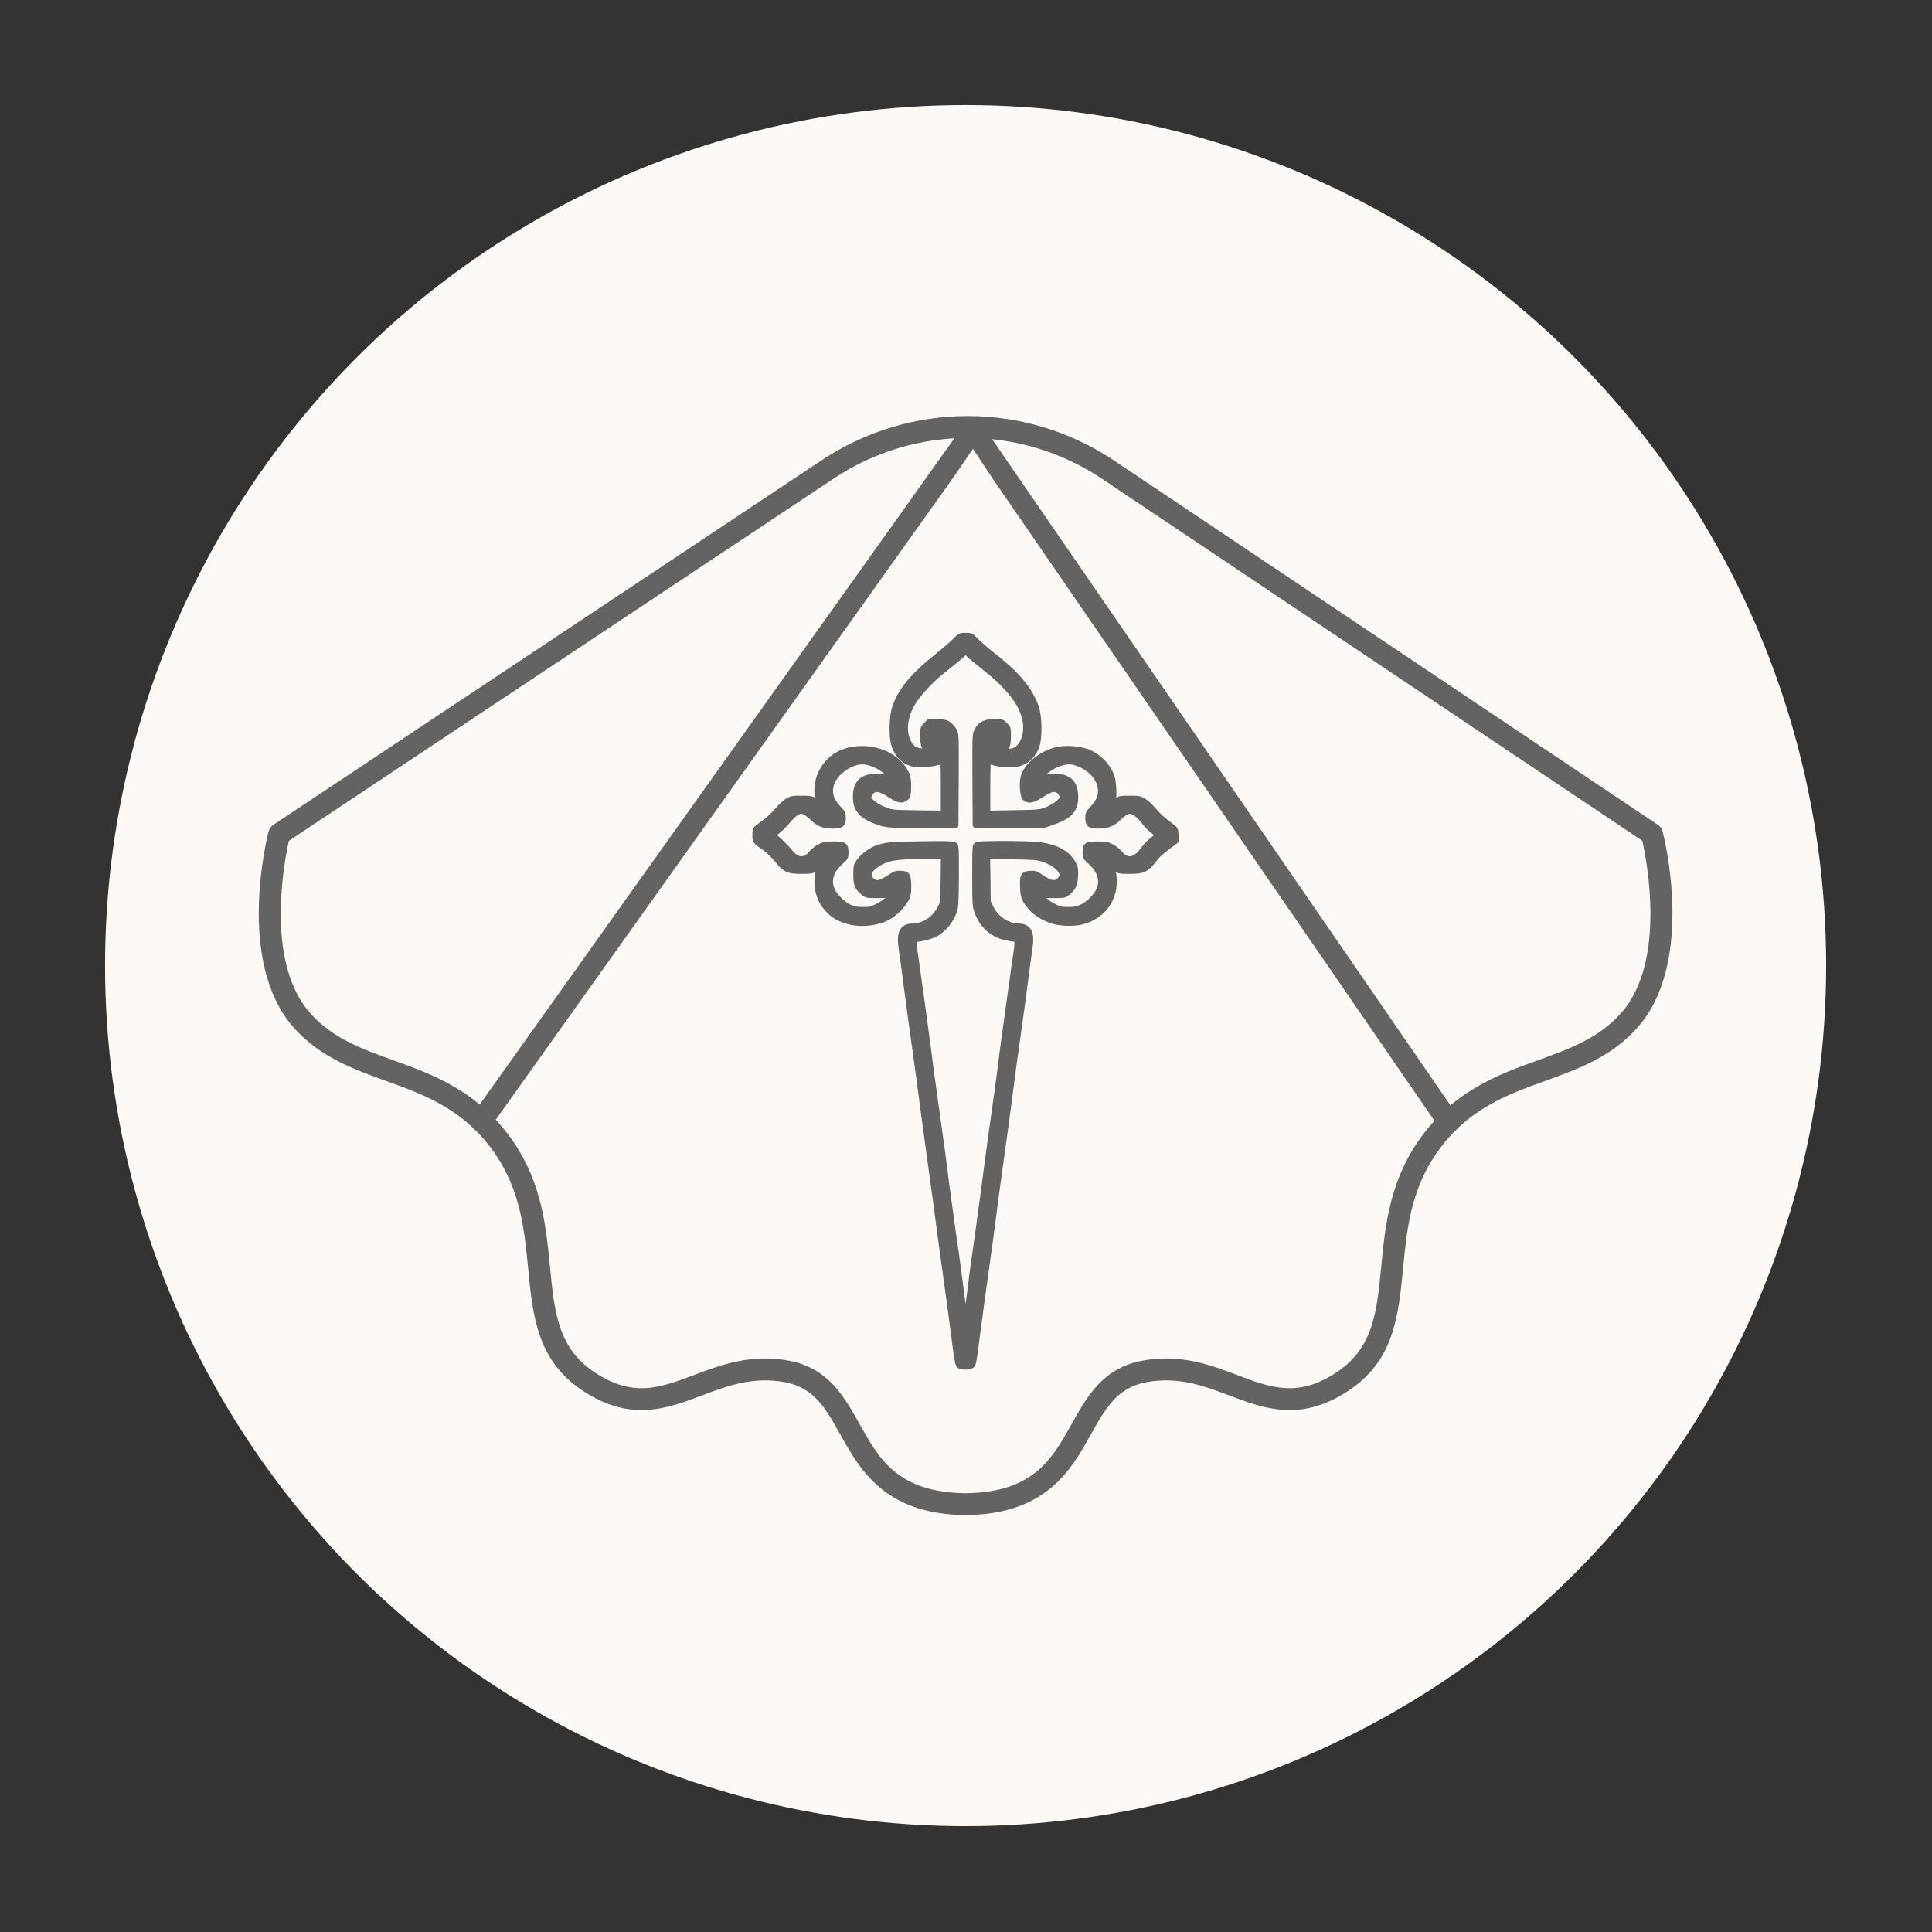
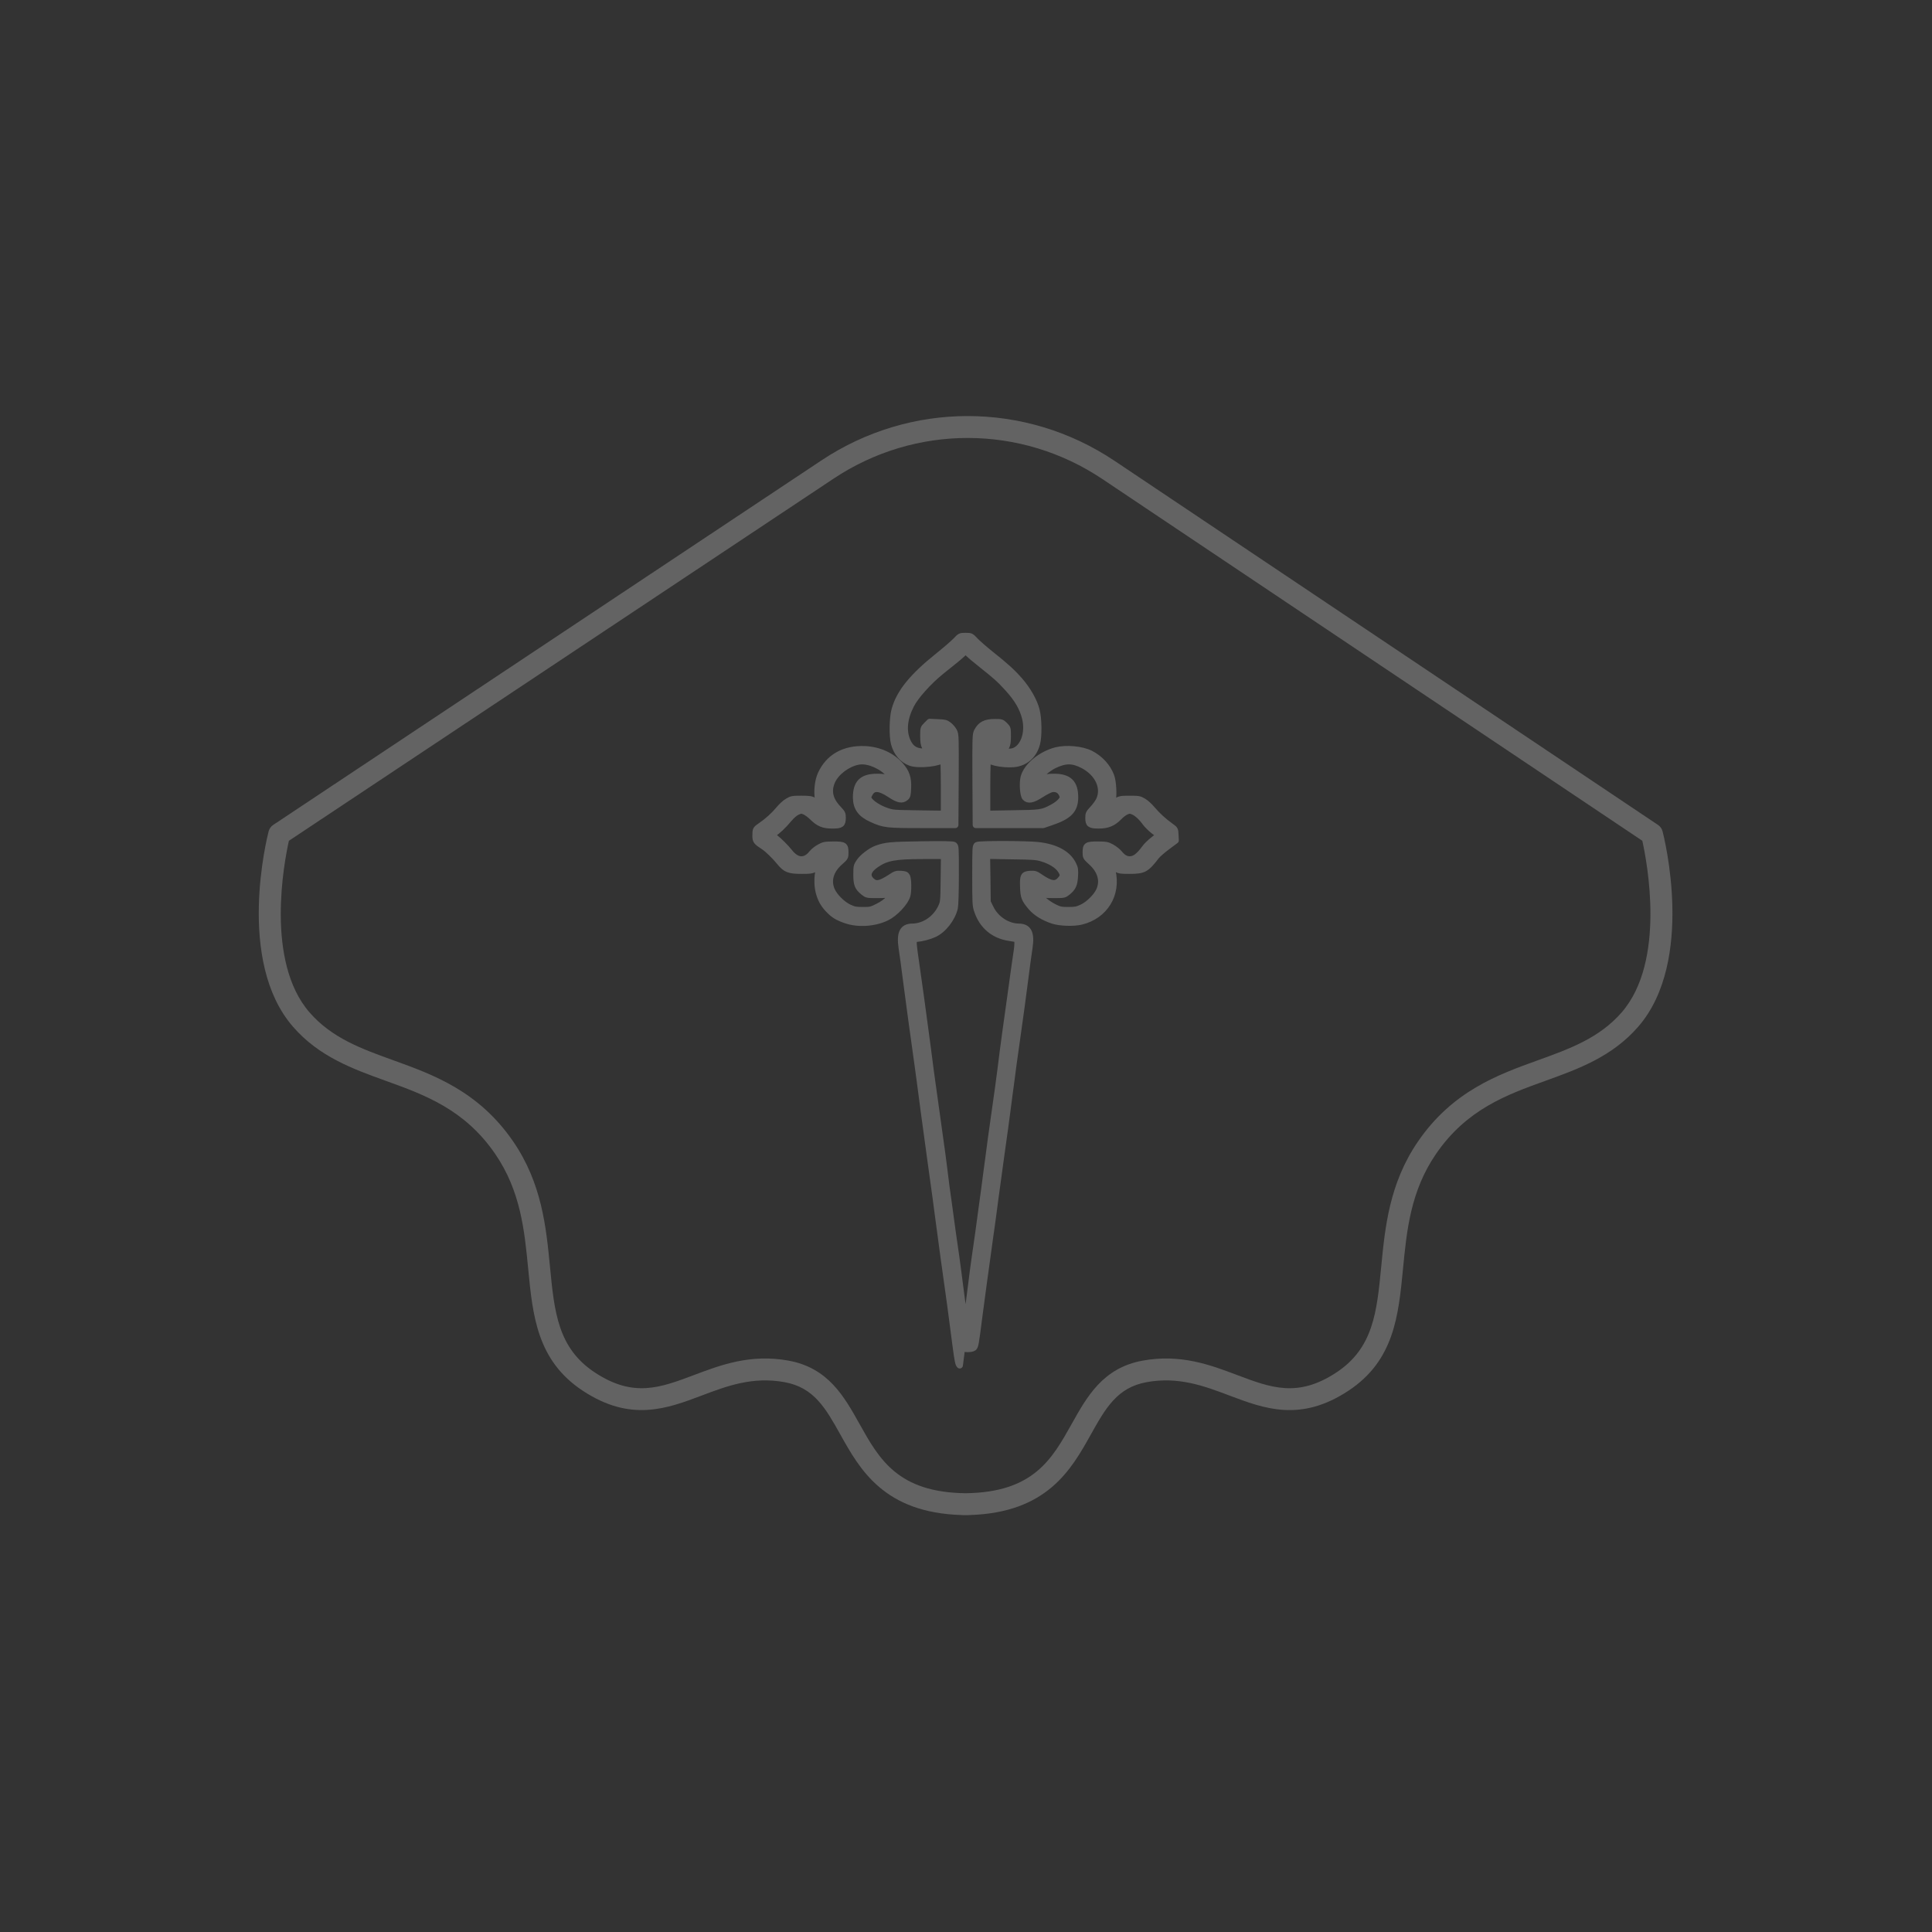
<svg xmlns="http://www.w3.org/2000/svg" width="100%" height="100%" viewBox="0 0 1832 1832" version="1.1" xml:space="preserve" style="fill-rule:evenodd;clip-rule:evenodd;stroke-linejoin:round;stroke-miterlimit:2;">
  <rect x="0" y="0" width="1832" height="1832" fill="#333333" stroke="none" />
-   <rect id="Artboard1" x="0" y="-0" width="1831.23" height="1831.23" style="fill:none;" />
  <g>
-     <circle cx="915.617" cy="915.616" r="815.997" style="fill:#fdf9f6;" />
+     </g>
+   <g>
+     <path d="M917.592,394.518c48.528,0 97.046,14.173 139.333,42.506l515.315,345.239c2.108,1.423 3.634,3.561 4.267,6.012c1.298,4.983 31.168,122.856 -23.091,185.296c-24.741,28.49 -56.875,40.076 -87.95,51.29c-36.743,13.248 -74.733,26.963 -103.793,69.355c-24.15,35.238 -27.763,72.594 -31.262,108.725c-4.34,44.821 -8.431,87.151 -51.695,115.755c-45.475,30.078 -79.862,17.079 -113.127,4.526c-23.6,-8.918 -48.03,-18.138 -78.367,-12.594c-27.94,5.098 -38.956,24.804 -52.91,49.753c-18.491,33.069 -41.374,74.007 -114.809,76.239c-0.457,0.062 -0.935,0.093 -1.412,0.093l-4.963,0c-0.478,0 -0.955,-0.031 -1.412,-0.093c-73.436,-2.232 -96.319,-43.17 -114.81,-76.239c-13.954,-24.949 -24.97,-44.665 -52.909,-49.753c-30.348,-5.554 -54.768,3.686 -78.367,12.594c-33.266,12.542 -67.652,25.531 -113.117,-4.526c-43.264,-28.604 -47.355,-70.934 -51.684,-115.755c-3.499,-36.131 -7.112,-73.498 -31.262,-108.725c-29.061,-42.392 -67.061,-56.097 -103.804,-69.355c-31.075,-11.214 -63.209,-22.8 -87.95,-51.29c-54.259,-62.451 -24.379,-180.313 -23.081,-185.296c0.644,-2.471 2.17,-4.61 4.299,-6.033l519.965,-345.716c42.122,-28.002 90.37,-42.008 138.596,-42.008Zm639.708,402.727l-511.93,-342.965c-77.319,-51.819 -177.375,-51.995 -254.88,-0.457l-516.55,343.443c-4.465,19.965 -22.603,114.176 19.54,162.694c21.201,24.409 49.431,34.584 79.322,45.371c37.99,13.705 81.035,29.227 113.875,77.142c27.182,39.64 31.231,81.523 34.813,118.464c4.173,43.192 7.475,77.298 42.475,100.441c36.587,24.212 62.066,14.587 94.324,2.419c25.043,-9.459 53.398,-20.153 89.435,-13.601c37.564,6.852 52.692,33.899 67.31,60.052c18.657,33.359 36.287,64.901 100.586,65.69c64.288,-0.789 81.928,-32.321 100.585,-65.69c14.619,-26.153 29.746,-53.2 67.3,-60.052c36.068,-6.562 64.413,4.142 89.434,13.601c32.249,12.178 57.727,21.793 94.336,-2.419c34.999,-23.143 38.301,-57.249 42.475,-100.441c3.571,-36.941 7.631,-78.824 34.802,-118.464c32.84,-47.915 75.896,-63.437 113.875,-77.142c29.891,-10.787 58.121,-20.973 79.322,-45.371c42.164,-48.528 23.994,-142.801 19.551,-162.715Zm-772.562,-352.07l-0.104,-0l0.104,-0Z" style="fill:#636363;fill-rule:nonzero;" />
  </g>
  <g>
-     <path d="M917.592,394.518c48.528,0 97.046,14.173 139.333,42.506l515.315,345.239c2.108,1.423 3.634,3.561 4.267,6.012c1.298,4.983 31.168,122.856 -23.091,185.296c-24.741,28.49 -56.875,40.076 -87.95,51.29c-36.743,13.248 -74.733,26.963 -103.793,69.355c-24.15,35.238 -27.763,72.594 -31.262,108.725c-4.34,44.821 -8.431,87.151 -51.695,115.755c-45.475,30.078 -79.862,17.079 -113.127,4.526c-23.6,-8.918 -48.03,-18.138 -78.367,-12.594c-27.94,5.098 -38.956,24.804 -52.91,49.753c-18.491,33.069 -41.374,74.007 -114.809,76.239c-0.457,0.062 -0.935,0.093 -1.412,0.093l-4.963,0c-0.478,0 -0.955,-0.031 -1.412,-0.093c-73.436,-2.232 -96.319,-43.17 -114.81,-76.239c-13.954,-24.949 -24.97,-44.665 -52.909,-49.753c-30.348,-5.554 -54.768,3.686 -78.367,12.594c-33.266,12.542 -67.652,25.531 -113.117,-4.526c-43.264,-28.604 -47.355,-70.934 -51.684,-115.755c-3.499,-36.131 -7.112,-73.498 -31.262,-108.725c-29.061,-42.392 -67.061,-56.097 -103.804,-69.355c-31.075,-11.214 -63.209,-22.8 -87.95,-51.29c-54.259,-62.451 -24.379,-180.313 -23.081,-185.296c0.644,-2.471 2.17,-4.61 4.299,-6.033l519.965,-345.716c42.122,-28.002 90.37,-42.008 138.596,-42.008Zm639.708,402.727l-511.93,-342.965c-77.319,-51.819 -177.375,-51.995 -254.88,-0.457l-516.55,343.443c-4.465,19.965 -22.603,114.176 19.54,162.694c21.201,24.409 49.431,34.584 79.322,45.371c37.99,13.705 81.035,29.227 113.875,77.142c27.182,39.64 31.231,81.523 34.813,118.464c4.173,43.192 7.475,77.298 42.475,100.441c36.587,24.212 62.066,14.587 94.324,2.419c25.043,-9.459 53.398,-20.153 89.435,-13.601c37.564,6.852 52.692,33.899 67.31,60.052c18.657,33.359 36.287,64.901 100.586,65.69c64.288,-0.789 81.928,-32.321 100.585,-65.69c14.619,-26.153 29.746,-53.2 67.3,-60.052c36.068,-6.562 64.413,4.142 89.434,13.601c32.249,12.178 57.727,21.793 94.336,-2.419c34.999,-23.143 38.301,-57.249 42.475,-100.441c3.571,-36.941 7.631,-78.824 34.802,-118.464c32.84,-47.915 75.896,-63.437 113.875,-77.142c29.891,-10.787 58.121,-20.973 79.322,-45.371c42.164,-48.528 23.994,-142.801 19.551,-162.715Zm-772.562,-352.07l-0.104,-0l0.104,-0Z" style="fill:#636363;fill-rule:nonzero;" />
-     <path d="M922.752,398.194c3.344,-0 6.573,1.609 8.556,4.506l450.818,655.281c3.25,4.724 2.056,11.192 -2.668,14.442c-4.735,3.249 -11.193,2.045 -14.442,-2.669l-423.357,-615.37l-29.123,-43.939c-0.872,-4.817 1.734,-9.593 6.261,-11.462c1.287,-0.54 2.637,-0.789 3.955,-0.789Z" style="fill:#636363;fill-rule:nonzero;" />
-     <path d="M922.763,398.194c1.381,-0 2.782,0.27 4.111,0.851c4.496,1.931 7.019,6.749 6.064,11.546l-29.777,43.367l-438.121,614.872c-3.322,4.673 -9.811,5.773 -14.483,2.43c-4.673,-3.322 -5.763,-9.812 -2.43,-14.484l466.153,-654.232c2.025,-2.803 5.202,-4.35 8.483,-4.35Z" style="fill:#636363;fill-rule:nonzero;" />
-   </g>
-   <g>
-     <path id="pRnMgciL8" d="M910.043,1294.63c-1.276,-1.021 -1.957,-4.424 -3.914,-19.4c-3.318,-25.442 -4.169,-31.824 -5.02,-38.205c-2.042,-14.04 -10.381,-74.709 -11.487,-83.814c-1.617,-12.508 -1.872,-14.72 -7.658,-56.159c-2.468,-18.209 -5.191,-37.95 -5.956,-43.821c-0.766,-5.871 -1.702,-13.104 -2.128,-16.167c-0.425,-3.063 -1.191,-8.764 -1.701,-12.764c-0.511,-3.999 -1.277,-9.87 -1.787,-13.189c-4.085,-29.015 -8.679,-62.54 -10.466,-76.58c-2.638,-20.252 -3.744,-28.846 -4.85,-35.823c-2.043,-13.87 0.85,-19.826 9.955,-19.911c11.317,-0.085 22.294,-7.488 27.484,-18.635c2.127,-4.68 2.212,-5.19 2.468,-26.718l0.255,-21.868l-19.826,0c-26.803,0 -35.057,1.532 -44.757,8.254c-7.743,5.275 -9.275,10.721 -4.34,15.316c4.34,3.999 7.999,3.318 17.954,-3.063c4.85,-3.234 5.786,-3.574 10.041,-3.319c3.999,0.255 4.765,0.596 5.701,2.383c1.276,2.552 1.446,13.699 0.255,18.039c-1.872,6.637 -11.657,17.018 -19.571,20.847c-11.402,5.531 -26.973,6.552 -38.545,2.552c-8.169,-2.808 -11.828,-5.105 -16.933,-10.551c-4.595,-5.02 -6.977,-9.36 -8.764,-16.167c-1.872,-7.232 -1.447,-17.869 0.851,-23.57c0.595,-1.361 0.085,-1.191 -3.489,0.851c-3.914,2.298 -4.68,2.468 -13.955,2.468c-11.572,-0 -14.805,-1.276 -20.166,-7.743c-4.765,-5.871 -11.402,-12.338 -15.061,-14.806c-7.828,-5.19 -8.169,-5.701 -8.169,-10.891c0,-5.701 0.171,-5.872 5.106,-9.275c6.382,-4.34 12.338,-9.785 16.933,-15.316c2.382,-2.893 6.126,-6.382 8.424,-7.658c3.658,-2.213 4.679,-2.383 12.933,-2.383c7.999,0 9.36,0.255 12.849,2.212l3.914,2.213l-0.851,-4.34c-1.361,-7.232 -0.17,-17.443 2.638,-23.57c7.403,-16.167 22.123,-24.42 41.864,-23.569c13.529,0.68 25.527,6.126 33.695,15.486c5.531,6.296 7.403,11.912 6.978,21.187c-0.256,6.722 -0.511,7.743 -2.298,9.19c-3.403,2.808 -6.892,2.042 -14.55,-2.978c-10.636,-7.063 -16.507,-7.148 -19.826,-0.256c-1.532,2.979 -1.532,3.319 -0.255,5.276c2.297,3.489 9.019,7.913 15.826,10.296c6.297,2.297 6.808,2.382 30.888,2.723l24.421,0.34l-0,-26.718c-0.085,-18.379 -0.341,-26.208 -0.936,-25.187c-2.213,3.829 -22.974,6.127 -30.718,3.404c-7.658,-2.723 -13.188,-9.19 -15.656,-18.209c-1.872,-7.148 -1.617,-24.421 0.596,-32.164c4.509,-16.252 16.762,-31.398 41.608,-51.224c6.808,-5.446 14.125,-11.828 16.423,-14.21c3.999,-4.255 4.084,-4.34 9.104,-4.34c5.021,0 5.106,0.085 9.105,4.34c2.297,2.382 8.679,7.998 14.295,12.508c14.806,11.742 21.102,17.529 28.08,25.527c7.573,8.764 13.614,19.4 15.741,27.909c2.127,8.084 2.298,24.762 0.426,31.739c-2.638,10.126 -9.445,16.848 -18.975,18.89c-8.765,1.787 -25.357,-0.681 -27.314,-4.17c-0.596,-1.021 -0.851,6.978 -0.936,25.187l-0,26.718l24.506,-0.425c26.633,-0.341 27.824,-0.511 37.694,-5.786c6.297,-3.404 10.381,-7.829 9.616,-10.381c-1.617,-5.446 -5.361,-7.914 -10.552,-6.978c-1.616,0.341 -6.211,2.638 -10.125,5.191c-8.084,5.19 -12.168,5.956 -15.061,2.808c-1.957,-2.213 -2.723,-13.785 -1.276,-19.231c2.893,-10.636 16.081,-21.527 30.547,-25.356c9.87,-2.468 24.42,-1.106 32.759,3.063c8.935,4.595 15.997,12.168 19.401,21.102c1.957,5.02 2.723,17.869 1.446,23.655l-0.595,2.638l3.999,-2.212c3.659,-2.128 4.85,-2.298 12.933,-2.298c8.254,0 9.275,0.17 12.934,2.383c2.298,1.276 6.041,4.765 8.424,7.658c4.68,5.531 10.551,10.976 17.443,15.911c4.17,2.979 4.17,3.064 4.425,8.254l0.255,5.191l-7.998,5.956c-4.425,3.318 -9.19,7.403 -10.466,9.19c-9.445,12.253 -11.828,13.529 -25.017,13.529c-9.104,-0 -10.04,-0.17 -13.699,-2.298l-3.914,-2.297l1.106,4.85c5.276,22.209 -7.147,42.46 -29.441,47.906c-7.233,1.787 -20.592,1.361 -27.229,-0.936c-8.764,-2.978 -15.571,-7.148 -20.251,-12.509c-6.382,-7.487 -7.233,-9.7 -7.573,-18.975c-0.425,-10.806 0.34,-12.252 6.637,-12.593c4.254,-0.255 5.19,0.085 9.275,2.893c9.87,6.807 14.72,7.573 18.89,3.063c3.403,-3.573 3.573,-5.36 0.851,-9.53c-2.979,-4.594 -9.36,-8.679 -17.699,-11.231c-5.191,-1.617 -8.509,-1.872 -29.101,-2.128l-23.314,-0.425l0.34,22.038l0.255,21.953l2.808,5.701c5.021,10.381 16.082,17.614 26.804,17.699c9.189,0.085 12.167,5.956 10.04,19.911c-1.106,6.977 -2.212,15.656 -4.85,35.823c-1.191,9.36 -3.829,29.1 -5.956,43.821c-2.042,14.72 -4.085,29.526 -4.595,32.759c-0.426,3.319 -1.191,9.19 -1.702,13.189c-0.51,4 -1.276,9.956 -1.787,13.189c-0.425,3.319 -1.361,10.381 -2.042,15.742c-0.681,5.36 -3.318,24.931 -5.956,43.396c-2.553,18.464 -5.021,36.673 -5.531,40.417c-0.511,3.744 -1.447,11.232 -2.127,16.593c-2.128,16.422 -2.893,22.038 -4.68,34.461c-4.68,33.61 -8.424,61.094 -10.722,78.708c-3.063,24.251 -3.488,26.633 -5.105,27.824c-1.957,1.447 -8.934,1.447 -10.977,0Zm6.723,-43.736c0.34,-2.723 0.936,-7.403 1.361,-10.466c0.425,-3.063 1.447,-10.296 2.127,-16.167c2.213,-17.699 3.063,-23.995 3.829,-29.356c0.426,-2.808 2.128,-14.891 3.829,-26.803c1.617,-11.913 3.319,-24.336 3.744,-27.654c0.511,-3.234 1.277,-8.85 1.702,-12.338c0.426,-3.489 1.191,-9.445 1.702,-13.189c0.51,-3.744 1.531,-11.402 2.297,-17.018c0.681,-5.616 1.872,-14.04 2.468,-18.72c6.637,-46.544 7.998,-56.499 11.062,-81.26c1.191,-9.105 2.297,-17.699 2.552,-19.146c0.256,-1.361 2.468,-17.868 5.106,-36.588c2.552,-18.72 5.02,-36.419 5.53,-39.227c1.192,-7.147 1.107,-12.252 -0.17,-12.593c-0.595,-0.17 -3.829,-0.681 -7.062,-1.191c-14.721,-2.298 -25.357,-11.317 -30.122,-25.527c-1.702,-4.85 -1.787,-7.148 -1.787,-33.27c0,-26.888 0.085,-28.165 1.617,-29.016c2.212,-1.191 47.054,-1.106 57.606,0.085c17.188,1.872 28.76,8.339 33.61,18.635c1.532,3.148 1.787,4.935 1.447,10.721c-0.426,7.914 -1.872,11.062 -6.893,15.146c-3.318,2.638 -3.403,2.638 -13.189,2.638c-8.764,0 -10.295,-0.255 -13.189,-1.872l-3.233,-1.957l1.532,2.638c2.382,4.169 9.274,9.87 15.486,12.848c5.02,2.553 6.382,2.808 13.274,2.808c6.637,0 8.339,-0.34 12.934,-2.467c6.296,-2.893 13.954,-10.466 16.507,-16.337c4.084,-9.105 1.276,-18.805 -7.828,-26.974c-4.85,-4.425 -5.02,-4.765 -5.02,-8.849c-0,-6.892 0.936,-7.488 11.231,-7.488c8.084,0.085 9.105,0.255 13.359,2.553c2.553,1.446 5.787,3.999 7.233,5.786c3.148,3.914 6.212,5.701 9.87,5.701c4.68,-0 8.85,-3.149 14.806,-11.317c1.276,-1.787 4.85,-5.191 7.828,-7.488l5.446,-4.34l-5.105,-3.744c-2.723,-2.127 -6.382,-5.616 -7.999,-7.828c-4.084,-5.616 -8.083,-9.19 -11.742,-10.806c-2.893,-1.106 -3.489,-1.192 -6.467,-0c-1.787,0.766 -4.935,3.063 -6.977,5.275c-5.616,5.701 -10.807,7.914 -19.06,7.914c-8.509,-0 -9.871,-1.021 -9.871,-7.063c0,-3.914 0.341,-4.595 4.34,-8.849c2.297,-2.468 5.02,-6.297 5.956,-8.424c5.105,-11.487 -1.276,-25.102 -15.146,-32.504c-10.211,-5.361 -17.103,-5.361 -28.25,0.085c-5.275,2.552 -15.401,11.232 -15.401,13.189c0,0.51 1.957,0.17 4.255,-0.766c2.978,-1.106 6.466,-1.617 11.487,-1.617c14.21,0 19.996,5.701 19.996,19.486c-0.085,11.997 -5.701,17.783 -22.974,23.57l-7.233,2.467l-63.817,0l-0.256,-42.8c-0.17,-40.588 -0.085,-42.885 1.447,-45.948c3.233,-6.297 7.743,-8.68 16.763,-8.68c6.211,0 6.551,0.086 9.359,2.893c2.808,2.808 2.893,2.979 2.893,10.211c0,5.786 -0.34,8.169 -1.786,10.807c-0.936,1.957 -1.532,3.659 -1.277,3.914c0.596,0.595 5.957,0.51 8.254,-0.17c9.7,-2.979 14.891,-17.359 11.402,-31.484c-2.383,-9.615 -7.318,-18.124 -16.167,-27.909c-8.339,-9.105 -10.636,-11.232 -25.102,-22.719c-4.935,-3.914 -10.38,-8.424 -12.082,-10.126l-3.234,-2.978l-3.148,2.978c-1.787,1.617 -5.105,4.51 -7.488,6.382c-2.297,1.872 -8.169,6.637 -13.019,10.466c-11.487,9.36 -23.825,23.059 -28.079,31.483c-6.552,12.679 -7.743,24.761 -3.319,34.462c2.893,6.296 6.978,9.274 13.444,9.7c2.723,0.17 5.021,0.085 5.021,-0.17c-0,-0.341 -0.766,-2.042 -1.702,-3.914c-1.276,-2.553 -1.702,-5.021 -1.702,-10.722c0,-7.232 0,-7.317 2.978,-10.296l2.978,-2.978l7.488,0.341c6.722,0.255 7.914,0.51 10.637,2.637c1.786,1.362 3.914,3.915 4.85,5.701c1.701,3.234 1.701,4.851 1.531,46.119l-0.255,42.8l-31.058,0c-33.951,0 -36.418,-0.255 -48.075,-5.531c-10.466,-4.68 -14.806,-10.721 -14.891,-20.506c-0,-13.785 5.786,-19.486 19.996,-19.486c5.02,0 8.509,0.511 11.487,1.617c2.298,0.936 4.255,1.361 4.255,0.936c-0,-1.702 -7.573,-8.935 -12.594,-11.913c-7.828,-4.595 -15.231,-6.381 -21.272,-5.19c-10.211,2.042 -20.592,9.87 -24.591,18.464c-4.169,9.19 -2.383,17.699 5.616,26.123c3.999,4.254 4.339,4.935 4.339,8.679c0,6.212 -1.361,7.233 -9.7,7.233c-8.509,-0 -12.848,-1.787 -18.805,-7.658c-2.297,-2.298 -5.701,-4.765 -7.488,-5.531c-2.978,-1.277 -3.488,-1.192 -6.892,0.255c-2.212,1.021 -5.275,3.574 -7.828,6.637c-5.701,6.807 -11.317,12.083 -14.38,13.699l-2.553,1.362l3.319,2.638c4.424,3.488 10.466,9.53 14.039,14.039c6.978,8.85 14.806,9.19 21.188,1.107c1.446,-1.787 4.595,-4.34 7.147,-5.701c4.17,-2.298 5.276,-2.468 13.274,-2.553c10.296,-0 11.232,0.596 11.232,7.658c0,4.169 -0.17,4.425 -5.02,8.764c-9.105,7.914 -11.913,17.699 -7.828,26.889c2.552,5.871 10.21,13.444 16.507,16.337c4.595,2.127 6.297,2.467 12.934,2.467c7.232,0 8.083,-0.17 14.295,-3.318c4.595,-2.298 7.913,-4.68 10.806,-7.913c4.935,-5.361 5.361,-6.893 1.447,-4.766c-2.128,1.192 -4.765,1.532 -12.679,1.532c-9.785,0 -9.87,0 -13.189,-2.638c-5.53,-4.509 -6.637,-7.232 -6.637,-16.592c0,-7.913 0.085,-8.339 2.893,-12.423c2.893,-4.255 10.637,-10.126 15.827,-12.083c8.849,-3.233 13.444,-3.659 42.63,-4.084c20.847,-0.341 29.526,-0.17 30.888,0.51c1.786,1.021 1.786,1.277 1.786,28.42c0,15.316 -0.425,29.016 -0.936,31.143c-2.297,10.126 -10.806,21.017 -19.485,24.931c-4.595,2.128 -11.402,3.914 -16.593,4.34c-3.233,0.255 -3.488,1.872 -2.212,11.657c1.702,11.998 2.553,17.954 6.467,45.949c2.042,14.72 4.68,34.631 5.956,44.246c1.191,9.615 2.553,19.911 2.978,22.974c0.426,3.064 1.192,8.595 1.702,12.338c0.936,7.233 7.913,57.181 9.36,67.221c0.425,3.319 1.361,10.722 2.127,16.593c1.277,10.721 2.127,17.103 3.829,28.93c0.426,3.489 2.213,16.167 3.829,28.08c1.702,11.912 3.234,22.889 3.489,24.25c0.255,1.447 1.106,8.339 2.042,15.317c0.851,7.062 2.212,17.358 2.978,22.974c0.766,5.616 1.702,12.933 2.128,16.167c0.425,3.318 0.85,6.637 0.85,7.488c0,0.766 0.341,1.446 0.766,1.446c0.426,0 1.021,-2.212 1.277,-4.85Zm-21.613,-544.489c-0,-4.339 -0.255,-5.02 -2.978,-7.743c-2.468,-2.468 -3.234,-2.808 -4.255,-1.957c-0.681,0.596 -1.276,1.532 -1.276,2.127c-0,0.851 7.658,12.253 8.339,12.338c0.085,0 0.17,-2.127 0.17,-4.765Zm49.011,-6.552c0.256,-0.936 0,-2.127 -0.765,-2.893c-1.107,-1.106 -1.532,-0.936 -4.085,1.277c-2.467,2.212 -2.808,3.063 -3.148,7.913l-0.34,5.446l3.914,-5.021c2.127,-2.722 4.084,-5.786 4.424,-6.722Z" style="fill:#636363;fill-rule:nonzero;stroke:#636363;stroke-width:6.06px;" />
+     <path id="pRnMgciL8" d="M910.043,1294.63c-1.276,-1.021 -1.957,-4.424 -3.914,-19.4c-3.318,-25.442 -4.169,-31.824 -5.02,-38.205c-2.042,-14.04 -10.381,-74.709 -11.487,-83.814c-1.617,-12.508 -1.872,-14.72 -7.658,-56.159c-2.468,-18.209 -5.191,-37.95 -5.956,-43.821c-0.766,-5.871 -1.702,-13.104 -2.128,-16.167c-0.425,-3.063 -1.191,-8.764 -1.701,-12.764c-0.511,-3.999 -1.277,-9.87 -1.787,-13.189c-4.085,-29.015 -8.679,-62.54 -10.466,-76.58c-2.638,-20.252 -3.744,-28.846 -4.85,-35.823c-2.043,-13.87 0.85,-19.826 9.955,-19.911c11.317,-0.085 22.294,-7.488 27.484,-18.635c2.127,-4.68 2.212,-5.19 2.468,-26.718l0.255,-21.868l-19.826,0c-26.803,0 -35.057,1.532 -44.757,8.254c-7.743,5.275 -9.275,10.721 -4.34,15.316c4.34,3.999 7.999,3.318 17.954,-3.063c4.85,-3.234 5.786,-3.574 10.041,-3.319c3.999,0.255 4.765,0.596 5.701,2.383c1.276,2.552 1.446,13.699 0.255,18.039c-1.872,6.637 -11.657,17.018 -19.571,20.847c-11.402,5.531 -26.973,6.552 -38.545,2.552c-8.169,-2.808 -11.828,-5.105 -16.933,-10.551c-4.595,-5.02 -6.977,-9.36 -8.764,-16.167c-1.872,-7.232 -1.447,-17.869 0.851,-23.57c0.595,-1.361 0.085,-1.191 -3.489,0.851c-3.914,2.298 -4.68,2.468 -13.955,2.468c-11.572,-0 -14.805,-1.276 -20.166,-7.743c-4.765,-5.871 -11.402,-12.338 -15.061,-14.806c-7.828,-5.19 -8.169,-5.701 -8.169,-10.891c0,-5.701 0.171,-5.872 5.106,-9.275c6.382,-4.34 12.338,-9.785 16.933,-15.316c2.382,-2.893 6.126,-6.382 8.424,-7.658c3.658,-2.213 4.679,-2.383 12.933,-2.383c7.999,0 9.36,0.255 12.849,2.212l3.914,2.213l-0.851,-4.34c-1.361,-7.232 -0.17,-17.443 2.638,-23.57c7.403,-16.167 22.123,-24.42 41.864,-23.569c13.529,0.68 25.527,6.126 33.695,15.486c5.531,6.296 7.403,11.912 6.978,21.187c-0.256,6.722 -0.511,7.743 -2.298,9.19c-3.403,2.808 -6.892,2.042 -14.55,-2.978c-10.636,-7.063 -16.507,-7.148 -19.826,-0.256c-1.532,2.979 -1.532,3.319 -0.255,5.276c2.297,3.489 9.019,7.913 15.826,10.296c6.297,2.297 6.808,2.382 30.888,2.723l24.421,0.34l-0,-26.718c-0.085,-18.379 -0.341,-26.208 -0.936,-25.187c-2.213,3.829 -22.974,6.127 -30.718,3.404c-7.658,-2.723 -13.188,-9.19 -15.656,-18.209c-1.872,-7.148 -1.617,-24.421 0.596,-32.164c4.509,-16.252 16.762,-31.398 41.608,-51.224c6.808,-5.446 14.125,-11.828 16.423,-14.21c3.999,-4.255 4.084,-4.34 9.104,-4.34c5.021,0 5.106,0.085 9.105,4.34c2.297,2.382 8.679,7.998 14.295,12.508c14.806,11.742 21.102,17.529 28.08,25.527c7.573,8.764 13.614,19.4 15.741,27.909c2.127,8.084 2.298,24.762 0.426,31.739c-2.638,10.126 -9.445,16.848 -18.975,18.89c-8.765,1.787 -25.357,-0.681 -27.314,-4.17c-0.596,-1.021 -0.851,6.978 -0.936,25.187l-0,26.718l24.506,-0.425c26.633,-0.341 27.824,-0.511 37.694,-5.786c6.297,-3.404 10.381,-7.829 9.616,-10.381c-1.617,-5.446 -5.361,-7.914 -10.552,-6.978c-1.616,0.341 -6.211,2.638 -10.125,5.191c-8.084,5.19 -12.168,5.956 -15.061,2.808c-1.957,-2.213 -2.723,-13.785 -1.276,-19.231c2.893,-10.636 16.081,-21.527 30.547,-25.356c9.87,-2.468 24.42,-1.106 32.759,3.063c8.935,4.595 15.997,12.168 19.401,21.102c1.957,5.02 2.723,17.869 1.446,23.655l-0.595,2.638l3.999,-2.212c3.659,-2.128 4.85,-2.298 12.933,-2.298c8.254,0 9.275,0.17 12.934,2.383c2.298,1.276 6.041,4.765 8.424,7.658c4.68,5.531 10.551,10.976 17.443,15.911c4.17,2.979 4.17,3.064 4.425,8.254l0.255,5.191l-7.998,5.956c-4.425,3.318 -9.19,7.403 -10.466,9.19c-9.445,12.253 -11.828,13.529 -25.017,13.529c-9.104,-0 -10.04,-0.17 -13.699,-2.298l-3.914,-2.297l1.106,4.85c5.276,22.209 -7.147,42.46 -29.441,47.906c-7.233,1.787 -20.592,1.361 -27.229,-0.936c-8.764,-2.978 -15.571,-7.148 -20.251,-12.509c-6.382,-7.487 -7.233,-9.7 -7.573,-18.975c-0.425,-10.806 0.34,-12.252 6.637,-12.593c4.254,-0.255 5.19,0.085 9.275,2.893c9.87,6.807 14.72,7.573 18.89,3.063c3.403,-3.573 3.573,-5.36 0.851,-9.53c-2.979,-4.594 -9.36,-8.679 -17.699,-11.231c-5.191,-1.617 -8.509,-1.872 -29.101,-2.128l-23.314,-0.425l0.34,22.038l0.255,21.953l2.808,5.701c5.021,10.381 16.082,17.614 26.804,17.699c9.189,0.085 12.167,5.956 10.04,19.911c-1.106,6.977 -2.212,15.656 -4.85,35.823c-1.191,9.36 -3.829,29.1 -5.956,43.821c-2.042,14.72 -4.085,29.526 -4.595,32.759c-0.426,3.319 -1.191,9.19 -1.702,13.189c-0.51,4 -1.276,9.956 -1.787,13.189c-0.425,3.319 -1.361,10.381 -2.042,15.742c-0.681,5.36 -3.318,24.931 -5.956,43.396c-2.553,18.464 -5.021,36.673 -5.531,40.417c-2.128,16.422 -2.893,22.038 -4.68,34.461c-4.68,33.61 -8.424,61.094 -10.722,78.708c-3.063,24.251 -3.488,26.633 -5.105,27.824c-1.957,1.447 -8.934,1.447 -10.977,0Zm6.723,-43.736c0.34,-2.723 0.936,-7.403 1.361,-10.466c0.425,-3.063 1.447,-10.296 2.127,-16.167c2.213,-17.699 3.063,-23.995 3.829,-29.356c0.426,-2.808 2.128,-14.891 3.829,-26.803c1.617,-11.913 3.319,-24.336 3.744,-27.654c0.511,-3.234 1.277,-8.85 1.702,-12.338c0.426,-3.489 1.191,-9.445 1.702,-13.189c0.51,-3.744 1.531,-11.402 2.297,-17.018c0.681,-5.616 1.872,-14.04 2.468,-18.72c6.637,-46.544 7.998,-56.499 11.062,-81.26c1.191,-9.105 2.297,-17.699 2.552,-19.146c0.256,-1.361 2.468,-17.868 5.106,-36.588c2.552,-18.72 5.02,-36.419 5.53,-39.227c1.192,-7.147 1.107,-12.252 -0.17,-12.593c-0.595,-0.17 -3.829,-0.681 -7.062,-1.191c-14.721,-2.298 -25.357,-11.317 -30.122,-25.527c-1.702,-4.85 -1.787,-7.148 -1.787,-33.27c0,-26.888 0.085,-28.165 1.617,-29.016c2.212,-1.191 47.054,-1.106 57.606,0.085c17.188,1.872 28.76,8.339 33.61,18.635c1.532,3.148 1.787,4.935 1.447,10.721c-0.426,7.914 -1.872,11.062 -6.893,15.146c-3.318,2.638 -3.403,2.638 -13.189,2.638c-8.764,0 -10.295,-0.255 -13.189,-1.872l-3.233,-1.957l1.532,2.638c2.382,4.169 9.274,9.87 15.486,12.848c5.02,2.553 6.382,2.808 13.274,2.808c6.637,0 8.339,-0.34 12.934,-2.467c6.296,-2.893 13.954,-10.466 16.507,-16.337c4.084,-9.105 1.276,-18.805 -7.828,-26.974c-4.85,-4.425 -5.02,-4.765 -5.02,-8.849c-0,-6.892 0.936,-7.488 11.231,-7.488c8.084,0.085 9.105,0.255 13.359,2.553c2.553,1.446 5.787,3.999 7.233,5.786c3.148,3.914 6.212,5.701 9.87,5.701c4.68,-0 8.85,-3.149 14.806,-11.317c1.276,-1.787 4.85,-5.191 7.828,-7.488l5.446,-4.34l-5.105,-3.744c-2.723,-2.127 -6.382,-5.616 -7.999,-7.828c-4.084,-5.616 -8.083,-9.19 -11.742,-10.806c-2.893,-1.106 -3.489,-1.192 -6.467,-0c-1.787,0.766 -4.935,3.063 -6.977,5.275c-5.616,5.701 -10.807,7.914 -19.06,7.914c-8.509,-0 -9.871,-1.021 -9.871,-7.063c0,-3.914 0.341,-4.595 4.34,-8.849c2.297,-2.468 5.02,-6.297 5.956,-8.424c5.105,-11.487 -1.276,-25.102 -15.146,-32.504c-10.211,-5.361 -17.103,-5.361 -28.25,0.085c-5.275,2.552 -15.401,11.232 -15.401,13.189c0,0.51 1.957,0.17 4.255,-0.766c2.978,-1.106 6.466,-1.617 11.487,-1.617c14.21,0 19.996,5.701 19.996,19.486c-0.085,11.997 -5.701,17.783 -22.974,23.57l-7.233,2.467l-63.817,0l-0.256,-42.8c-0.17,-40.588 -0.085,-42.885 1.447,-45.948c3.233,-6.297 7.743,-8.68 16.763,-8.68c6.211,0 6.551,0.086 9.359,2.893c2.808,2.808 2.893,2.979 2.893,10.211c0,5.786 -0.34,8.169 -1.786,10.807c-0.936,1.957 -1.532,3.659 -1.277,3.914c0.596,0.595 5.957,0.51 8.254,-0.17c9.7,-2.979 14.891,-17.359 11.402,-31.484c-2.383,-9.615 -7.318,-18.124 -16.167,-27.909c-8.339,-9.105 -10.636,-11.232 -25.102,-22.719c-4.935,-3.914 -10.38,-8.424 -12.082,-10.126l-3.234,-2.978l-3.148,2.978c-1.787,1.617 -5.105,4.51 -7.488,6.382c-2.297,1.872 -8.169,6.637 -13.019,10.466c-11.487,9.36 -23.825,23.059 -28.079,31.483c-6.552,12.679 -7.743,24.761 -3.319,34.462c2.893,6.296 6.978,9.274 13.444,9.7c2.723,0.17 5.021,0.085 5.021,-0.17c-0,-0.341 -0.766,-2.042 -1.702,-3.914c-1.276,-2.553 -1.702,-5.021 -1.702,-10.722c0,-7.232 0,-7.317 2.978,-10.296l2.978,-2.978l7.488,0.341c6.722,0.255 7.914,0.51 10.637,2.637c1.786,1.362 3.914,3.915 4.85,5.701c1.701,3.234 1.701,4.851 1.531,46.119l-0.255,42.8l-31.058,0c-33.951,0 -36.418,-0.255 -48.075,-5.531c-10.466,-4.68 -14.806,-10.721 -14.891,-20.506c-0,-13.785 5.786,-19.486 19.996,-19.486c5.02,0 8.509,0.511 11.487,1.617c2.298,0.936 4.255,1.361 4.255,0.936c-0,-1.702 -7.573,-8.935 -12.594,-11.913c-7.828,-4.595 -15.231,-6.381 -21.272,-5.19c-10.211,2.042 -20.592,9.87 -24.591,18.464c-4.169,9.19 -2.383,17.699 5.616,26.123c3.999,4.254 4.339,4.935 4.339,8.679c0,6.212 -1.361,7.233 -9.7,7.233c-8.509,-0 -12.848,-1.787 -18.805,-7.658c-2.297,-2.298 -5.701,-4.765 -7.488,-5.531c-2.978,-1.277 -3.488,-1.192 -6.892,0.255c-2.212,1.021 -5.275,3.574 -7.828,6.637c-5.701,6.807 -11.317,12.083 -14.38,13.699l-2.553,1.362l3.319,2.638c4.424,3.488 10.466,9.53 14.039,14.039c6.978,8.85 14.806,9.19 21.188,1.107c1.446,-1.787 4.595,-4.34 7.147,-5.701c4.17,-2.298 5.276,-2.468 13.274,-2.553c10.296,-0 11.232,0.596 11.232,7.658c0,4.169 -0.17,4.425 -5.02,8.764c-9.105,7.914 -11.913,17.699 -7.828,26.889c2.552,5.871 10.21,13.444 16.507,16.337c4.595,2.127 6.297,2.467 12.934,2.467c7.232,0 8.083,-0.17 14.295,-3.318c4.595,-2.298 7.913,-4.68 10.806,-7.913c4.935,-5.361 5.361,-6.893 1.447,-4.766c-2.128,1.192 -4.765,1.532 -12.679,1.532c-9.785,0 -9.87,0 -13.189,-2.638c-5.53,-4.509 -6.637,-7.232 -6.637,-16.592c0,-7.913 0.085,-8.339 2.893,-12.423c2.893,-4.255 10.637,-10.126 15.827,-12.083c8.849,-3.233 13.444,-3.659 42.63,-4.084c20.847,-0.341 29.526,-0.17 30.888,0.51c1.786,1.021 1.786,1.277 1.786,28.42c0,15.316 -0.425,29.016 -0.936,31.143c-2.297,10.126 -10.806,21.017 -19.485,24.931c-4.595,2.128 -11.402,3.914 -16.593,4.34c-3.233,0.255 -3.488,1.872 -2.212,11.657c1.702,11.998 2.553,17.954 6.467,45.949c2.042,14.72 4.68,34.631 5.956,44.246c1.191,9.615 2.553,19.911 2.978,22.974c0.426,3.064 1.192,8.595 1.702,12.338c0.936,7.233 7.913,57.181 9.36,67.221c0.425,3.319 1.361,10.722 2.127,16.593c1.277,10.721 2.127,17.103 3.829,28.93c0.426,3.489 2.213,16.167 3.829,28.08c1.702,11.912 3.234,22.889 3.489,24.25c0.255,1.447 1.106,8.339 2.042,15.317c0.851,7.062 2.212,17.358 2.978,22.974c0.766,5.616 1.702,12.933 2.128,16.167c0.425,3.318 0.85,6.637 0.85,7.488c0,0.766 0.341,1.446 0.766,1.446c0.426,0 1.021,-2.212 1.277,-4.85Zm-21.613,-544.489c-0,-4.339 -0.255,-5.02 -2.978,-7.743c-2.468,-2.468 -3.234,-2.808 -4.255,-1.957c-0.681,0.596 -1.276,1.532 -1.276,2.127c-0,0.851 7.658,12.253 8.339,12.338c0.085,0 0.17,-2.127 0.17,-4.765Zm49.011,-6.552c0.256,-0.936 0,-2.127 -0.765,-2.893c-1.107,-1.106 -1.532,-0.936 -4.085,1.277c-2.467,2.212 -2.808,3.063 -3.148,7.913l-0.34,5.446l3.914,-5.021c2.127,-2.722 4.084,-5.786 4.424,-6.722Z" style="fill:#636363;fill-rule:nonzero;stroke:#636363;stroke-width:6.06px;" />
  </g>
</svg>